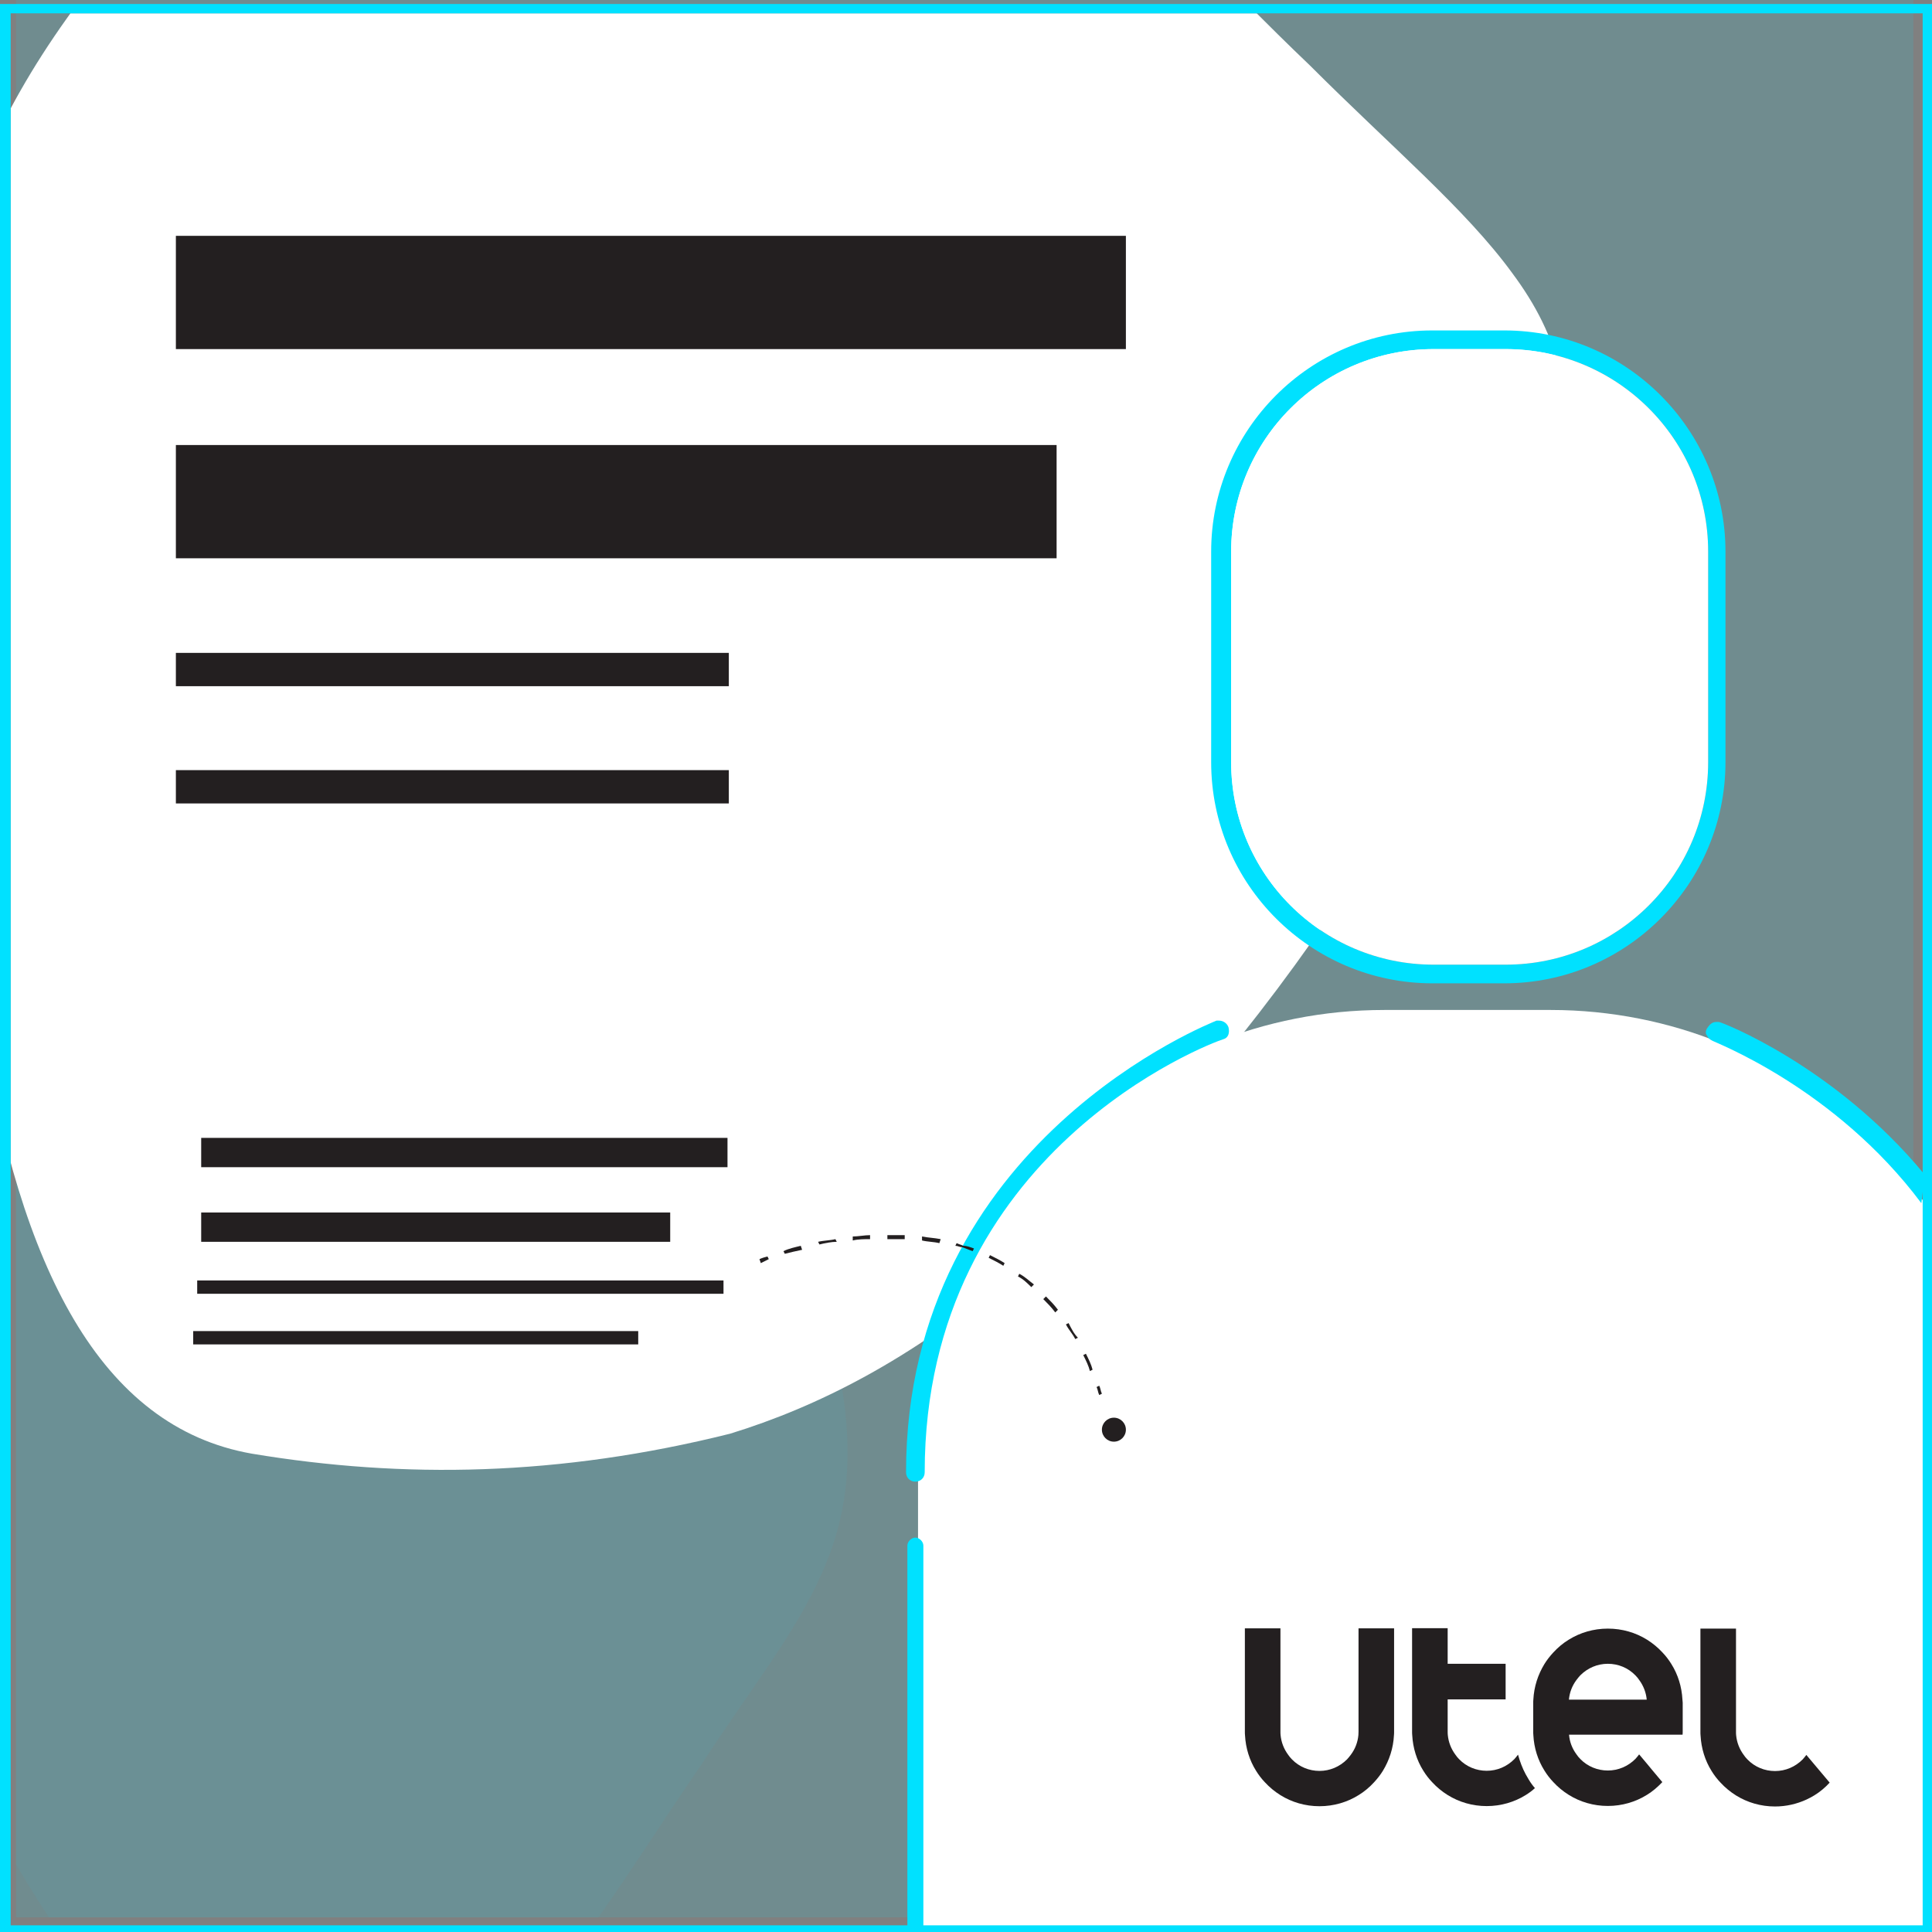
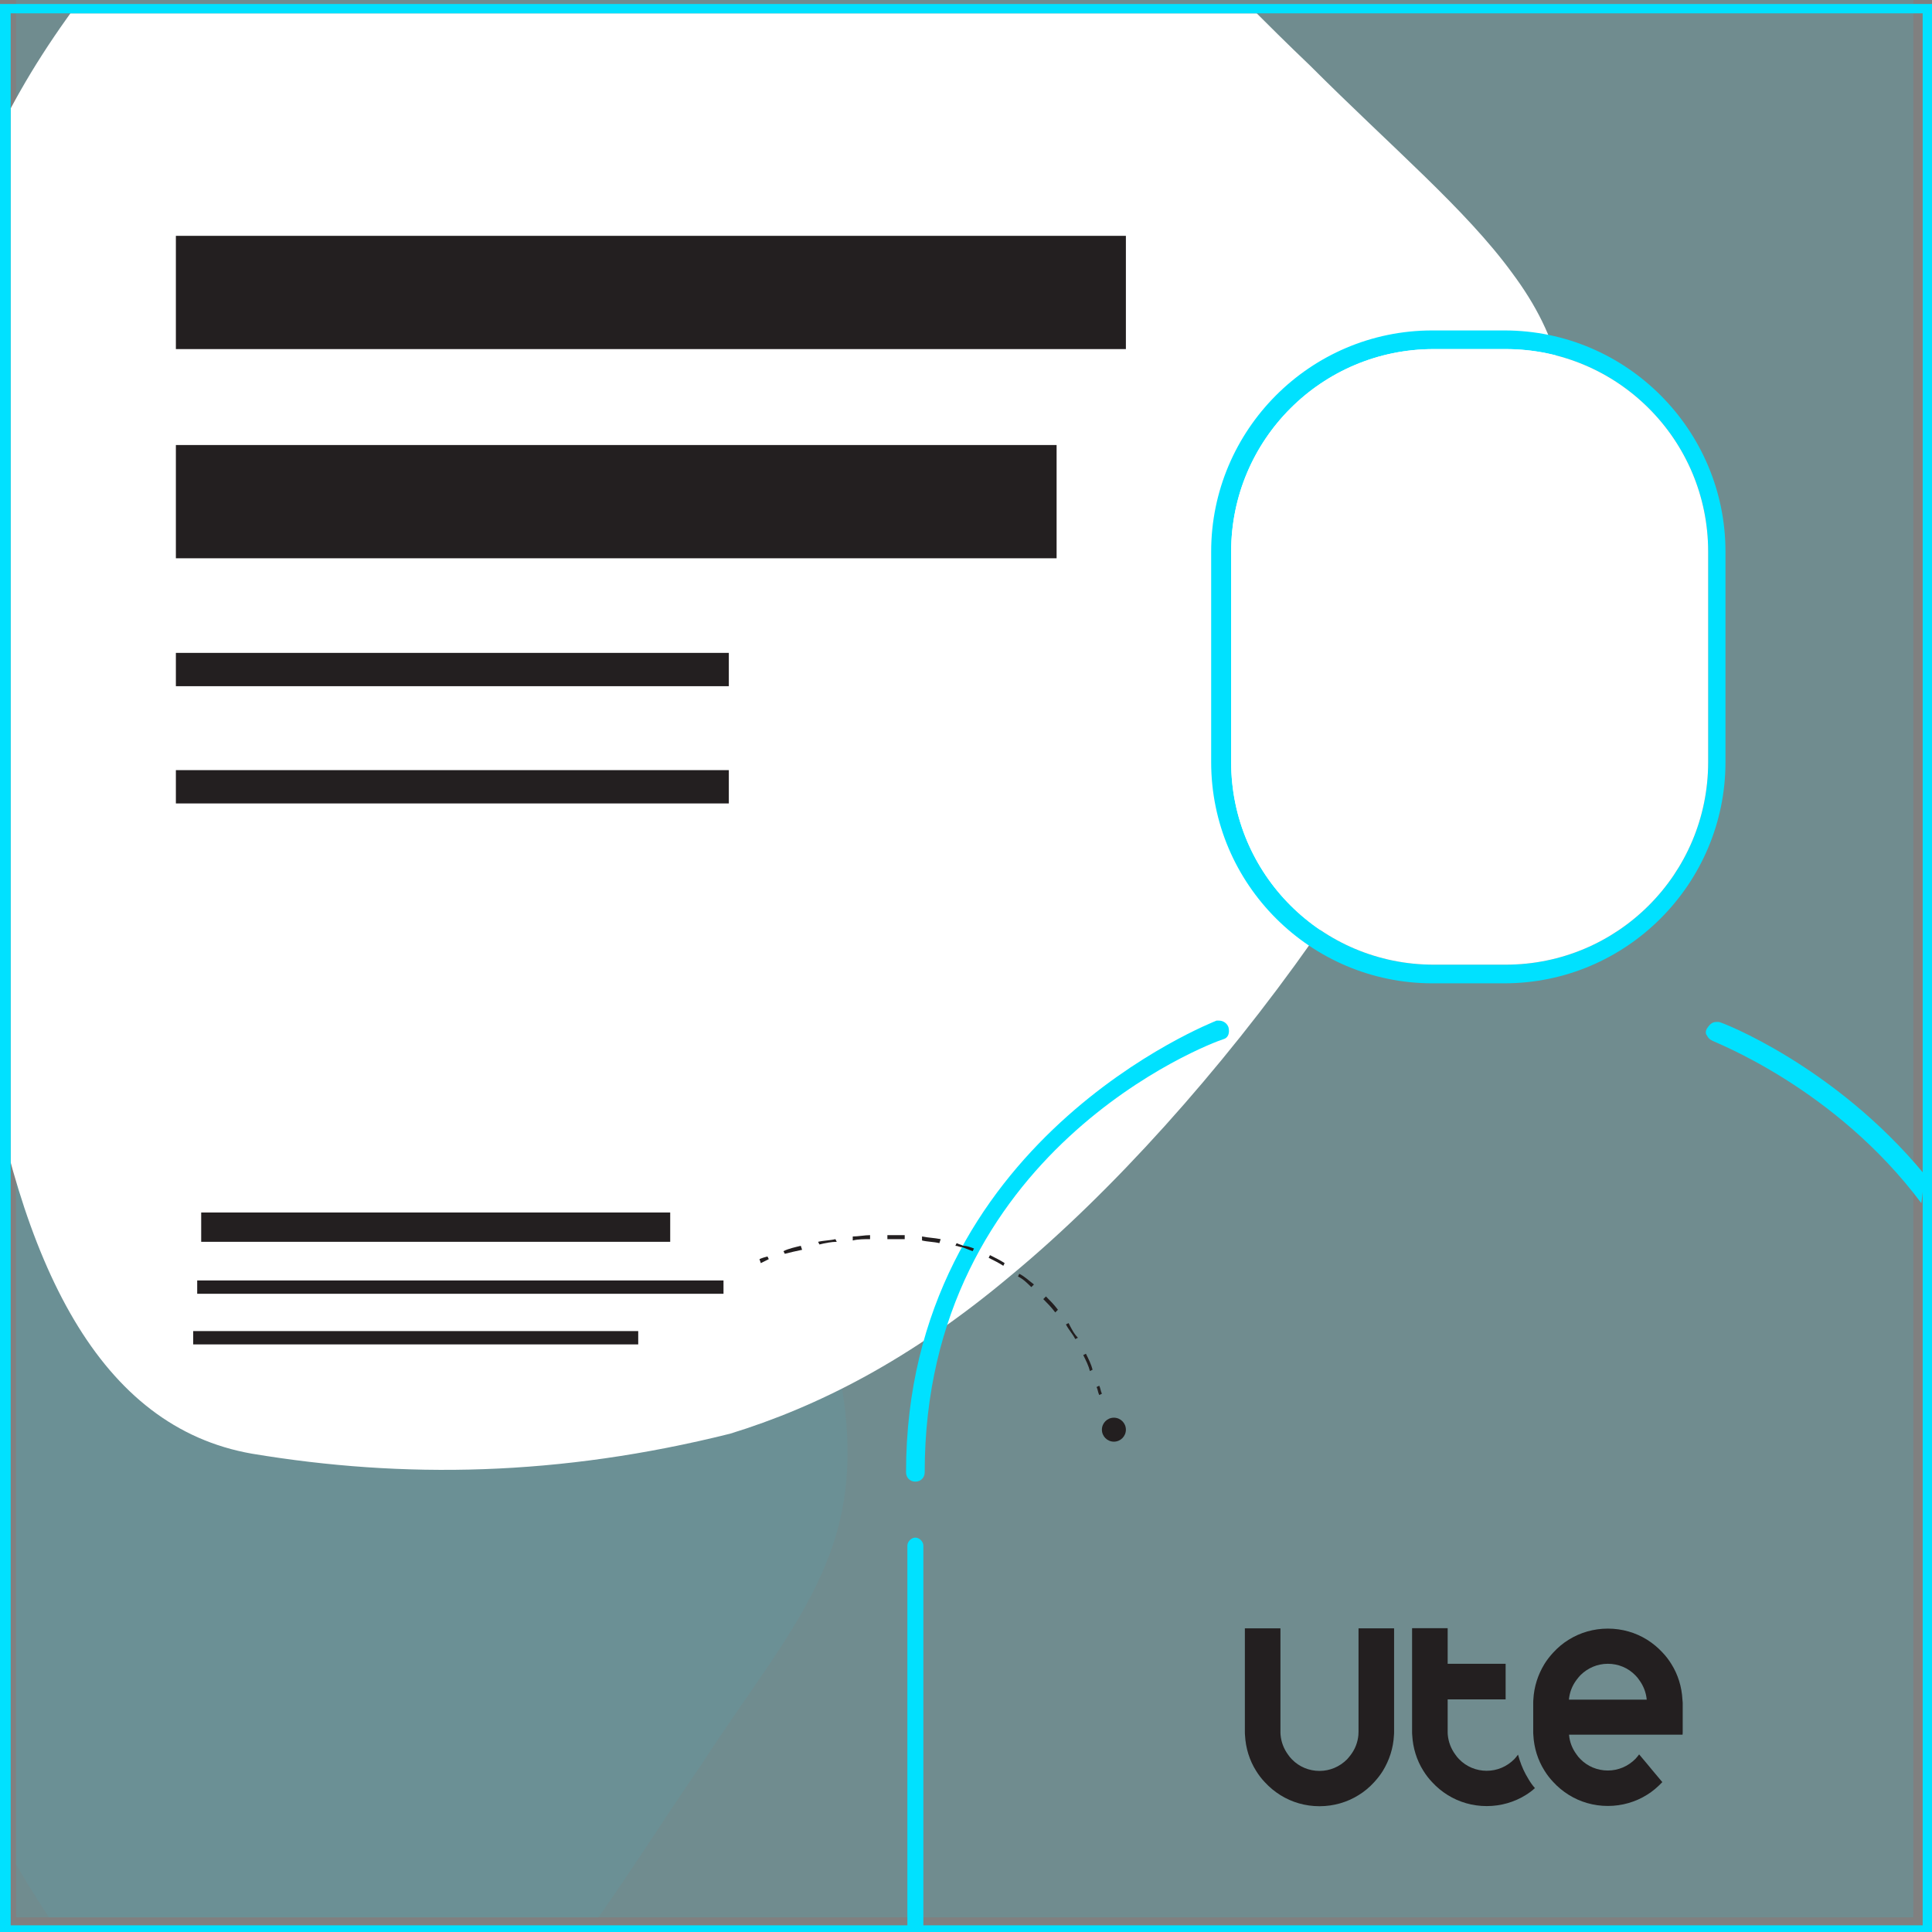
<svg xmlns="http://www.w3.org/2000/svg" xmlns:xlink="http://www.w3.org/1999/xlink" version="1.1" id="Capa_1" x="0px" y="0px" viewBox="0 0 145 145" style="enable-background:new 0 0 145 145;" xml:space="preserve">
  <rect x="0" y="0" width="145" height="145" fill="#808080" stroke="none" />
  <style type="text/css">
	.st0{opacity:0.35;}
	.st1{opacity:0.35;fill:#00E1FF;enable-background:new    ;}
	.st2{opacity:0.19;clip-path:url(#SVGID_00000160891747521119939230000014633027502995052189_);}
	.st3{fill:#00E1FF;}
	.st4{clip-path:url(#SVGID_00000174595484855274894540000014428800420432857220_);}
	.st5{fill:#FFFFFF;}
	.st6{fill:#231F20;}
</style>
  <g>
    <g class="st0">
      <g>
        <rect id="SVGID_1_" x="1.2" y="-0.3" class="st1" width="142.4" height="144.2" />
      </g>
      <g>
        <defs>
          <rect id="SVGID_00000173158179824711815390000012721627723872567487_" x="1.2" y="-0.3" width="142.4" height="144.2" />
        </defs>
        <clipPath id="SVGID_00000005259908653164114680000003135015674440857769_">
          <use xlink:href="#SVGID_00000173158179824711815390000012721627723872567487_" style="overflow:visible;" />
        </clipPath>
        <g style="opacity:0.19;clip-path:url(#SVGID_00000005259908653164114680000003135015674440857769_);">
          <path class="st3" d="M5.5,39.5L5.5,39.5c6.6-1.6,13.5-1.2,20.9,1.7c3.8,1.8,7.9,5,12.4,10.8c4.4,5.6,9.3,13.7,13.4,22.4      c1.1,2.3,2.1,4.5,3.2,6.8c4.1,8.8,6.9,16.9,7.8,23c1,6.2,0.1,10.6-1.9,14.7c-2,4.2-5.2,8.2-8.7,13.6      c-3.6,5.2-7.6,11.8-12.2,17.4l0,0c-4.6,5.7-9.4,9.6-14.5,10c-5.1,0.5-10.5-2.5-15.4-7.5c-4.9-4.9-9.2-11.7-12.3-18.2      c-3.1-6.6-4.8-12.8-5.5-19c-0.2-1.6-0.3-3.3-0.5-4.9c-0.7-6.3-0.4-12.6,0-19.9c0.4-7.2,0.9-15.4,1.7-23      C-4.5,51.6-1.1,41,5.5,39.5z" />
        </g>
      </g>
    </g>
    <g>
      <g>
        <defs>
          <rect id="SVGID_00000158015832451602306280000005831246404421462430_" x="0.8" y="1" width="143.7" height="109.6" />
        </defs>
        <clipPath id="SVGID_00000180331770172716298800000007514278719259750274_">
          <use xlink:href="#SVGID_00000158015832451602306280000005831246404421462430_" style="overflow:visible;" />
        </clipPath>
        <g style="clip-path:url(#SVGID_00000180331770172716298800000007514278719259750274_);">
          <path class="st5" d="M18.9,109.1L18.9,109.1c11.4,1.9,23.1,1.7,35.9-1.5c6.5-2,13.5-5.5,21.1-11.9c7.5-6.2,15.7-15.3,22.6-25.1      c1.8-2.5,3.6-5.1,5.4-7.6c6.9-9.9,11.5-18.9,13-25.8c1.6-7,0.1-12-3.4-16.7c-3.5-4.8-9-9.4-15.2-15.6C92-1.1,85.1-8.7,77.1-15.2      l0,0C69.2-21.7,60.8-26.4,52-26.9c-8.7-0.7-18,2.6-26.3,8.1C17.5-13.4,10.1-5.8,5,1.4c-5.2,7.3-8.1,14.3-9.1,21.3      c-0.3,1.8-0.5,3.7-0.8,5.5c-1,7.1-0.5,14.2,0.2,22.5c0.8,8.2,1.8,17.5,3.3,26.1C1.5,95.1,7.5,107.1,18.9,109.1z" />
        </g>
      </g>
    </g>
-     <path class="st5" d="M145,90.9v54.4H68.9v-33.4c0-0.2,0-0.5,0-0.7c0.1-5.7,1.5-11.1,3.9-15.9c0.1-0.2,0.2-0.4,0.3-0.6   c1.1-2.1,2.4-4,3.8-5.8c0.3-0.3,0.6-0.7,0.8-1c3.3-3.8,7.3-6.9,11.9-9c0.2-0.1,0.4-0.2,0.6-0.3c0.3-0.1,0.6-0.3,0.8-0.3   c4-1.6,8.3-2.5,12.9-2.5h12.5c4.5,0,8.9,0.9,12.8,2.5c0.1,0,0.2,0.1,0.3,0.1c5.8,2.4,10.9,6.4,14.7,11.5c0,0.1,0.1,0.1,0.1,0.2   C144.6,90.3,144.8,90.6,145,90.9z" />
    <g>
      <g>
        <path class="st3" d="M112.9,24.8h-5.4c-9.2,0-16.6,7.5-16.6,16.6v15.8c0,9.2,7.5,16.6,16.6,16.6h5.4c9.2,0,16.6-7.5,16.6-16.6     V41.4C129.5,32.3,122.1,24.8,112.9,24.8z M128.2,57.2c0,8.4-6.8,15.2-15.2,15.2h-5.4c-8.4,0-15.2-6.8-15.2-15.2V41.4     c0-8.4,6.8-15.2,15.2-15.2h5.4c8.4,0,15.2,6.8,15.2,15.2V57.2z" />
      </g>
      <g>
        <path class="st3" d="M69.4,110.5c0-24.1,21.4-32.2,22.4-32.5c0.4-0.1,0.5-0.5,0.4-0.9c-0.1-0.3-0.4-0.5-0.7-0.5     c-0.1,0-0.2,0-0.2,0c-0.2,0.1-23.3,9-23.3,33.9c0,0.4,0.3,0.7,0.7,0.7C69.1,111.2,69.4,110.9,69.4,110.5z" />
      </g>
      <g>
        <path class="st3" d="M144.4,88.1c-6.7-8.1-15.2-11.4-15.4-11.4c-0.1,0-0.2,0-0.2,0c-0.3,0-0.5,0.2-0.7,0.5     c-0.1,0.2-0.1,0.4,0,0.5c0.1,0.2,0.2,0.3,0.4,0.4c0.1,0.1,9.2,3.5,15.7,12.2C144.3,89.5,144.4,88.8,144.4,88.1z" />
      </g>
    </g>
    <g>
      <path class="st3" d="M69.3,144.8V116c0-0.3-0.3-0.6-0.6-0.6c-0.3,0-0.6,0.3-0.6,0.6v28.7C68.5,144.8,68.9,144.8,69.3,144.8z" />
    </g>
-     <rect x="15.1" y="85.4" class="st6" width="39.5" height="2.2" />
    <rect x="14.5" y="99.9" class="st6" width="33.4" height="1" />
    <rect x="15.1" y="91" class="st6" width="35.2" height="2.2" />
    <rect x="14.8" y="96.1" class="st6" width="39.5" height="1" />
    <g>
      <circle class="st6" cx="83.6" cy="107.3" r="0.9" />
    </g>
    <g>
      <g>
        <path class="st6" d="M57.1,94.8L57,94.5c0,0,0.2-0.1,0.6-0.2l0.1,0.2C57.3,94.7,57.1,94.8,57.1,94.8z" />
      </g>
      <g>
        <path class="st6" d="M62.7,93c-0.4,0.1-0.9,0.1-1.3,0.2l0.1,0.2c0.4-0.1,0.9-0.2,1.3-0.2L62.7,93z M60.1,93.5     c-0.4,0.1-0.9,0.2-1.3,0.4l0.1,0.2c0.4-0.1,0.8-0.2,1.3-0.3L60.1,93.5z" />
      </g>
      <g>
        <path class="st6" d="M66.7,92.7h-0.1V93h0.1c0.4,0,0.8,0,1.2,0v-0.3C67.5,92.7,67.1,92.7,66.7,92.7z M65.3,92.7     c-0.4,0-0.9,0.1-1.3,0.1v0.3c0.4-0.1,0.9-0.1,1.3-0.1V92.7z M69.2,92.8v0.3c0.4,0.1,0.9,0.1,1.3,0.2l0.1-0.3     C70.1,92.9,69.7,92.9,69.2,92.8z M72.3,93.5c-0.2-0.1-0.3-0.1-0.5-0.2l-0.1,0.2c0.2,0,0.3,0.1,0.5,0.1c0.3,0.1,0.5,0.2,0.8,0.3     l0.1-0.2C72.8,93.6,72.6,93.5,72.3,93.5z M74.3,94.2l-0.1,0.2c0.4,0.2,0.8,0.4,1.1,0.6l0.1-0.2C75.1,94.6,74.7,94.4,74.3,94.2z      M76.5,95.6l-0.1,0.2c0.4,0.2,0.7,0.5,1,0.8l0.2-0.2C77.2,96.1,76.9,95.8,76.5,95.6z M78.5,97.3l-0.2,0.2c0.3,0.3,0.6,0.6,0.9,1     l0.2-0.2C79.1,97.9,78.8,97.6,78.5,97.3z M80.2,99.3L80,99.4c0.2,0.4,0.5,0.7,0.7,1.1l0.2-0.1C80.6,100.1,80.4,99.7,80.2,99.3z      M81.5,101.6l-0.2,0.1c0.2,0.4,0.4,0.8,0.5,1.2l0.2-0.1C81.9,102.4,81.7,102,81.5,101.6z" />
      </g>
      <g>
        <path class="st6" d="M82.5,104.7c-0.1-0.2-0.1-0.4-0.2-0.6l0.2-0.1c0.1,0.2,0.1,0.4,0.2,0.6L82.5,104.7z" />
      </g>
    </g>
    <rect x="13.2" y="17.7" class="st6" width="71.3" height="8.5" />
    <rect x="13.2" y="33.4" class="st6" width="66.1" height="8.5" />
    <rect x="13.2" y="49" class="st6" width="41.5" height="2.5" />
    <rect x="13.2" y="57.8" class="st6" width="41.5" height="2.5" />
    <path class="st5" d="M128.2,57.2c0,8.4-6.8,15.2-15.2,15.2h-5.4c-8.4,0-15.2-6.8-15.2-15.2V41.4c0-8.4,6.8-15.2,15.2-15.2h5.4   c8.4,0,15.2,6.8,15.2,15.2V57.2z" />
    <path class="st3" d="M0,0.3v145h145V0.3H0z M144.2,144.5H0.8V1h143.5v143.5H144.2z" />
    <g>
      <path class="st6" d="M101.96,122.21v6.68l0,0v1.07l0,0l0,0c0,0.09-0.01,0.18-0.01,0.26h0.01l0,0h-0.01    c-0.05,0.54-0.24,1.04-0.57,1.48c-0.09,0.12-0.18,0.23-0.28,0.34c-0.56,0.56-1.29,0.87-2.07,0.87l0,0l0,0    c-0.77,0-1.52-0.3-2.07-0.87c-0.11-0.11-0.2-0.22-0.28-0.34c-0.32-0.43-0.52-0.94-0.57-1.48h-0.01l0,0h0.01    c-0.01-0.09-0.01-0.17-0.01-0.26l0,0l0,0v-1.07l0,0v-6.68h-2.67v7.76c0,0.09,0,0.18,0.01,0.26c0.05,0.97,0.34,1.89,0.83,2.67    c0.19,0.31,0.42,0.61,0.67,0.87c0.34,0.37,0.73,0.69,1.16,0.96c0.85,0.53,1.86,0.83,2.93,0.83s2.08-0.3,2.93-0.83    c0.43-0.26,0.82-0.59,1.16-0.96c0.25-0.27,0.48-0.56,0.67-0.87c0.48-0.79,0.78-1.69,0.83-2.67c0.01-0.09,0.01-0.17,0.01-0.26    v-7.76H101.96z" />
      <path class="st6" d="M126.27,127.56L126.27,127.56c-0.05-0.97-0.34-1.89-0.83-2.67c-0.19-0.31-0.42-0.61-0.67-0.87    c-0.34-0.37-0.73-0.69-1.16-0.96c-0.85-0.53-1.86-0.83-2.94-0.83l0,0l0,0c-1.07,0-2.08,0.3-2.93,0.83    c-0.43,0.26-0.82,0.59-1.16,0.96c-0.25,0.27-0.48,0.56-0.67,0.87c-0.48,0.79-0.78,1.69-0.83,2.67l0,0l0,0    c-0.01,0.09-0.01,0.17-0.01,0.26v2.14c0,0.09,0,0.17,0.01,0.24l0,0v0.01l0,0l0,0v0.01l0,0c0.05,0.97,0.34,1.88,0.83,2.66    c0.19,0.31,0.42,0.61,0.67,0.87c0.34,0.37,0.73,0.69,1.16,0.96c0.85,0.53,1.86,0.83,2.93,0.83l0,0c1.07,0,2.08-0.3,2.93-0.83    c0.43-0.26,0.82-0.6,1.16-0.96l-0.73-0.87l-0.43-0.52l-0.58-0.69c-0.09,0.12-0.18,0.23-0.28,0.34c-0.56,0.56-1.29,0.87-2.07,0.87    l0,0l0,0l0,0c-0.77,0-1.52-0.3-2.07-0.87c-0.11-0.11-0.2-0.22-0.28-0.34c-0.32-0.43-0.52-0.94-0.56-1.48l0,0h8.52    c0.01-0.09,0.01-0.17,0.01-0.26v-2.14C126.28,127.73,126.28,127.64,126.27,127.56z M120.67,128.89L120.67,128.89L120.67,128.89    L120.67,128.89z M121.4,127.56L121.4,127.56h-3.65l0,0c0.05-0.54,0.24-1.04,0.57-1.48c0.09-0.12,0.18-0.23,0.28-0.34    c0.56-0.56,1.29-0.87,2.07-0.87l0,0c0.78,0,1.52,0.3,2.07,0.87c0.11,0.11,0.2,0.22,0.28,0.34c0.32,0.43,0.52,0.94,0.57,1.48H121.4    z" />
-       <path class="st6" d="M136.58,132.91l-0.43-0.51l-0.58-0.69c-0.09,0.12-0.18,0.23-0.28,0.34c-0.56,0.56-1.29,0.87-2.07,0.87l0,0    l0,0l0,0c-0.77,0-1.52-0.3-2.07-0.87c-0.11-0.11-0.2-0.22-0.28-0.34c-0.32-0.43-0.52-0.94-0.57-1.48h-0.01l0,0h0.01    c-0.01-0.09-0.01-0.17-0.01-0.26l0,0l0,0v-2.14l0,0v-5.6h-2.67v7.76c0,0.09,0,0.18,0.01,0.26c0.05,0.97,0.34,1.89,0.83,2.67    c0.19,0.31,0.42,0.61,0.67,0.87c0.34,0.37,0.73,0.69,1.16,0.96c0.85,0.53,1.86,0.83,2.93,0.83l0,0c0.84,0,1.64-0.19,2.36-0.52    c0.2-0.09,0.39-0.2,0.58-0.31c0.43-0.26,0.82-0.59,1.16-0.96L136.58,132.91z" />
      <path class="st6" d="M114.73,133.55c-0.08-0.13-0.15-0.25-0.22-0.38c-0.25-0.46-0.44-0.97-0.58-1.48l0,0    c-0.09,0.12-0.18,0.23-0.28,0.34c-0.56,0.56-1.29,0.87-2.07,0.87l0,0l0,0l0,0c-0.77,0-1.52-0.3-2.07-0.87    c-0.11-0.11-0.2-0.22-0.28-0.34c-0.32-0.43-0.52-0.94-0.57-1.48c-0.01-0.09-0.01-0.17-0.01-0.26l0,0v-1.07l0,0v-1.34h2.89l0,0    h1.46v-2.67h-1.42l0,0h-2.93v-2.67h-2.67v7.76c0,0.09,0,0.18,0.01,0.26c0.05,0.97,0.34,1.89,0.83,2.67    c0.19,0.31,0.42,0.61,0.67,0.87c0.34,0.37,0.73,0.69,1.16,0.96c0.85,0.53,1.86,0.83,2.93,0.83l0,0c1.07,0,2.08-0.3,2.93-0.83    c0.24-0.15,0.48-0.32,0.69-0.52C115.03,134.01,114.87,133.79,114.73,133.55z" />
    </g>
  </g>
</svg>